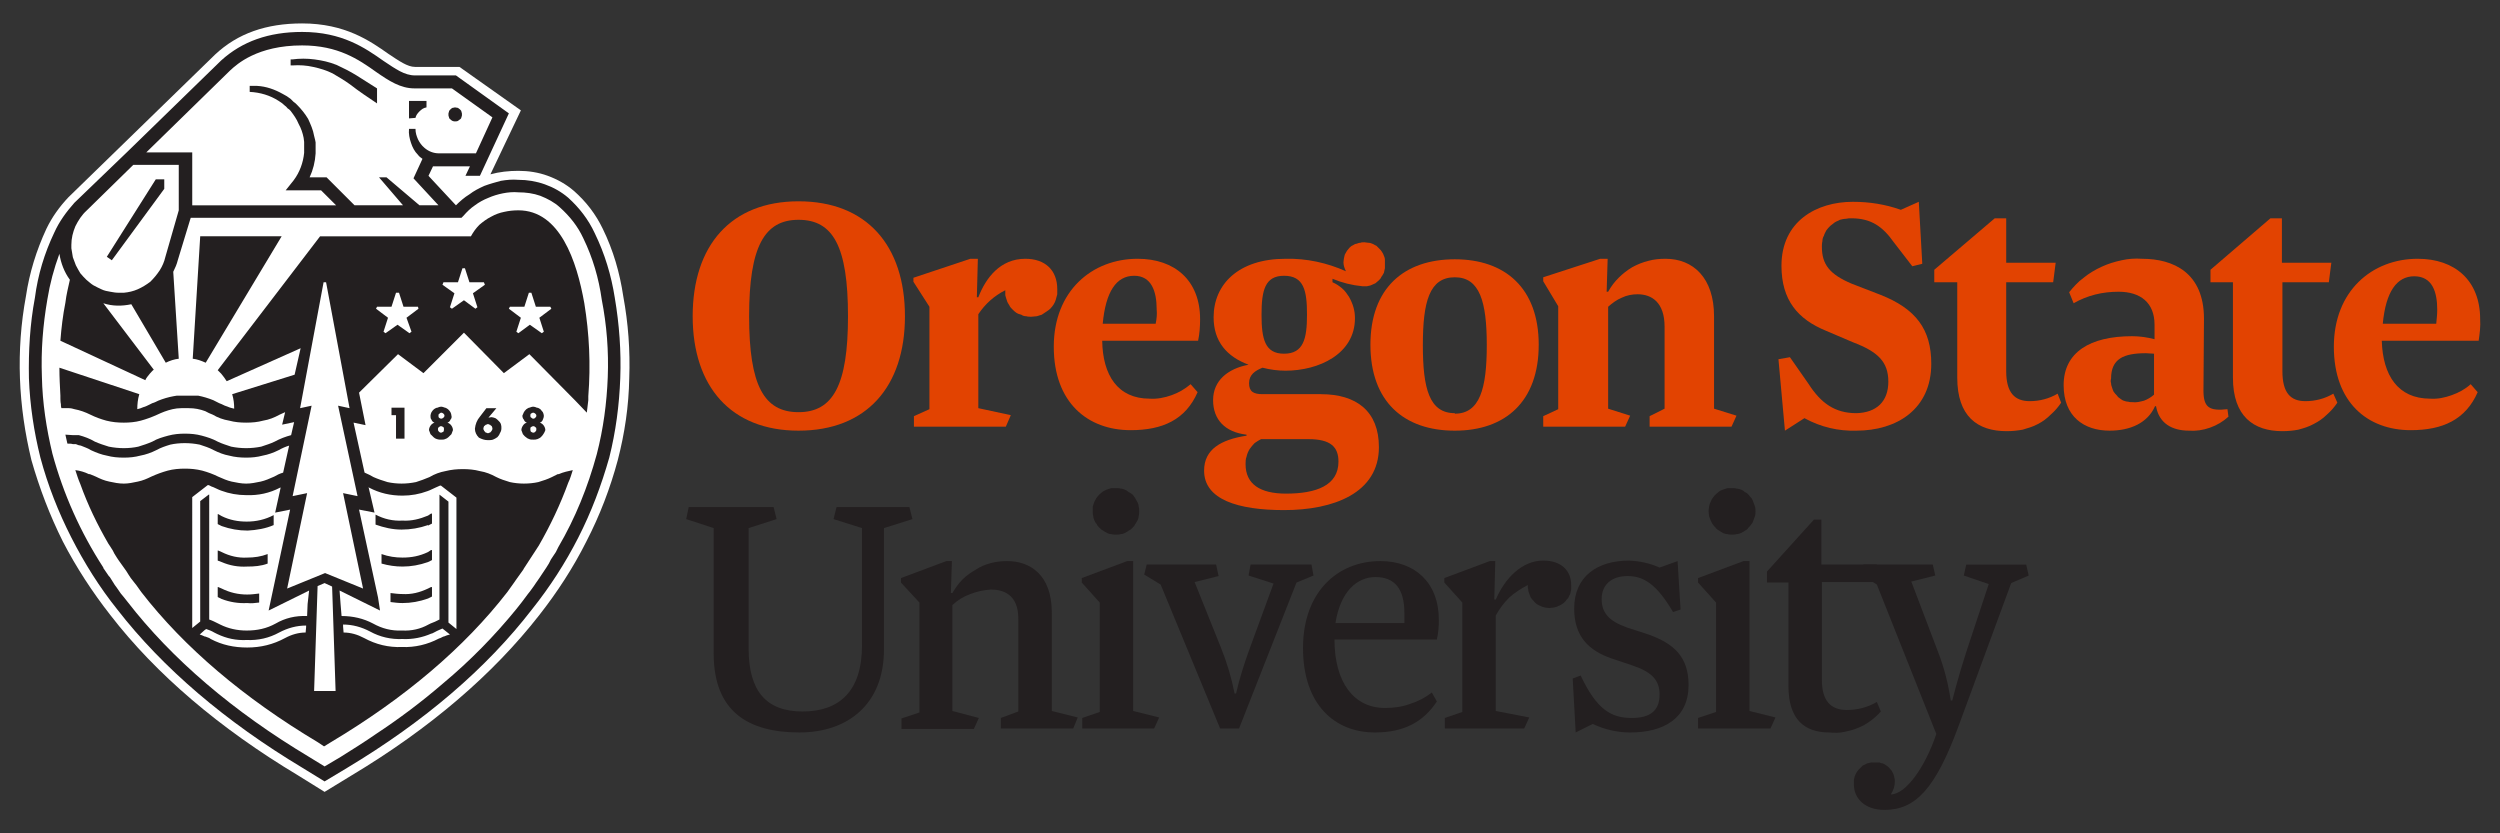
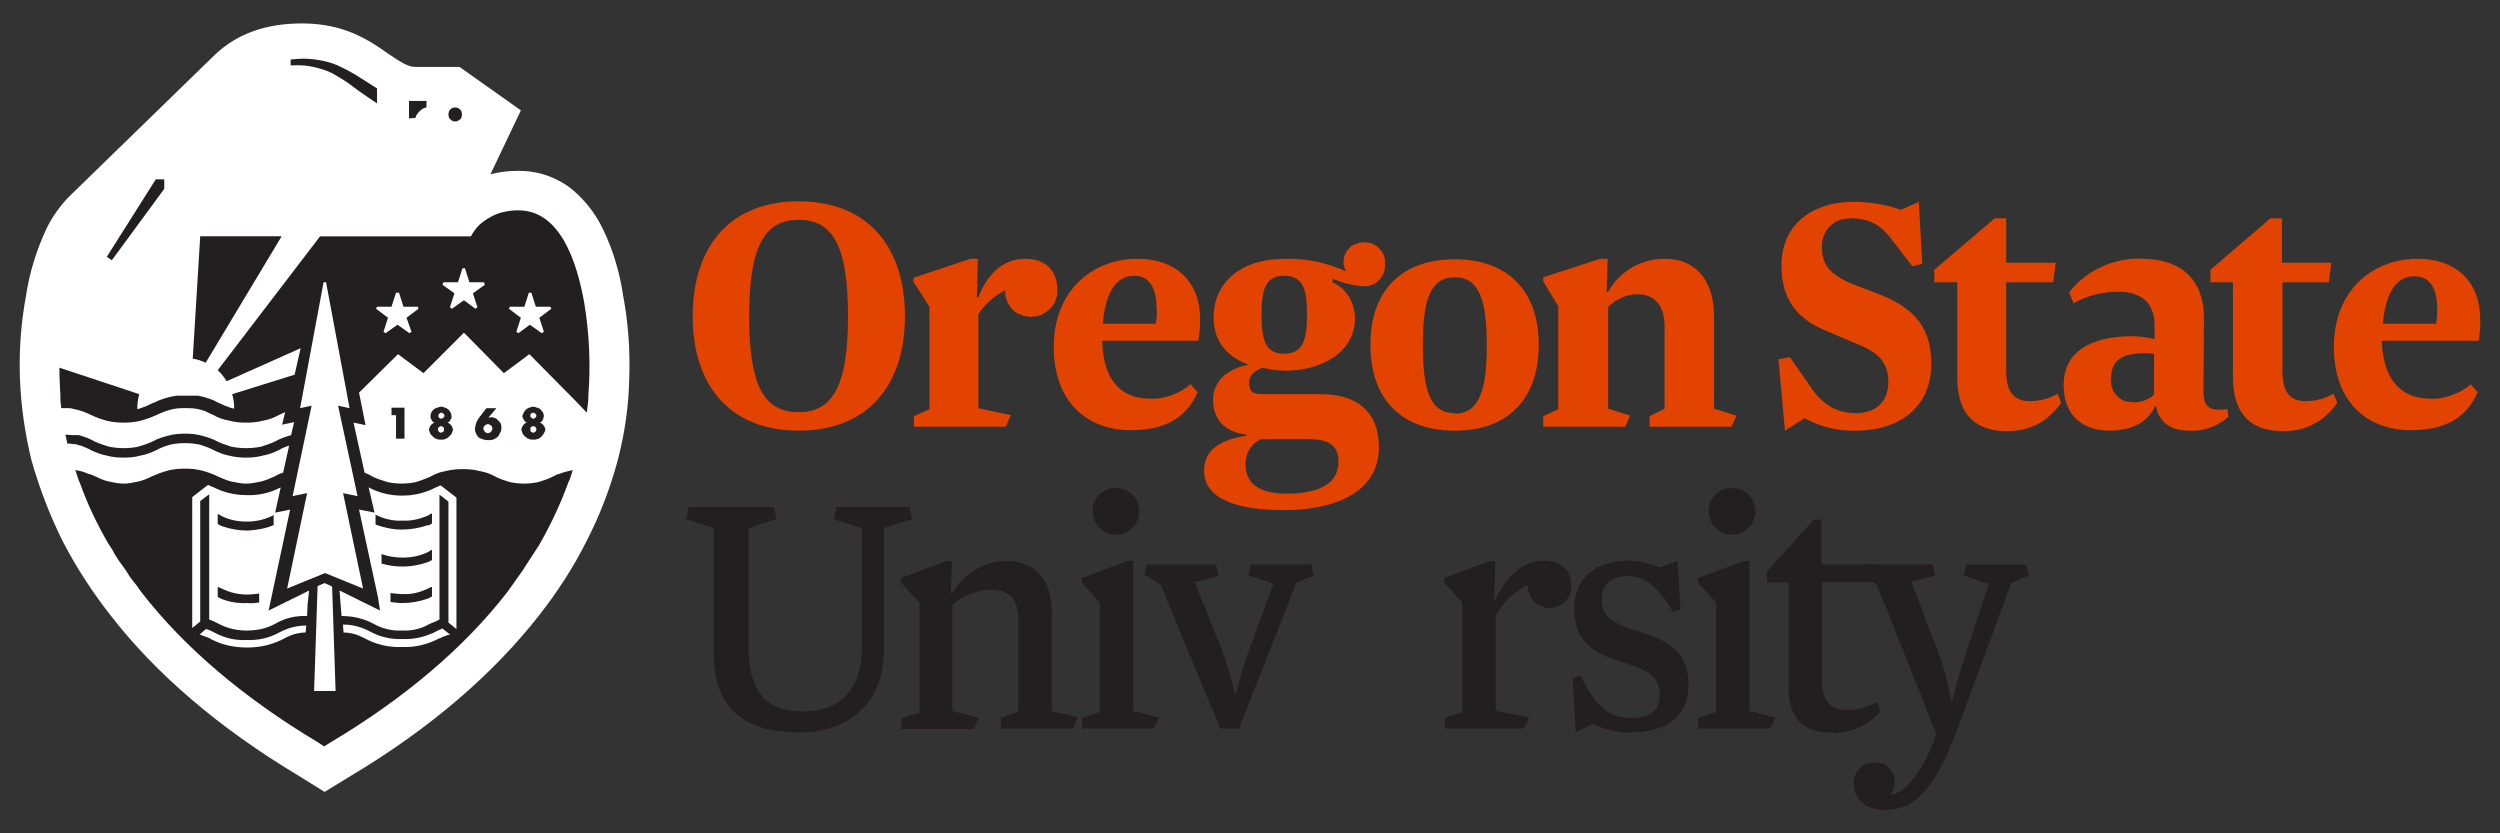
<svg xmlns="http://www.w3.org/2000/svg" version="1.1" id="Layer_1" x="0px" y="0px" viewBox="0 0 300 100" enable-background="new 0 0 300 100" xml:space="preserve">
  <rect x="0" y="0" width="300" height="100" fill="#333333" stroke="none" />
  <g>
    <path fill="#FFFFFF" d="M74.792,35.552c-0.419-2.818-1.197-5.516-2.458-8.094c-0.838-1.74-1.976-3.24-3.476-4.558   c-0.898-0.778-1.976-1.381-3.117-1.8c-1.138-0.419-2.335-0.599-3.536-0.599c-1.138,0-2.275,0.12-3.354,0.418l3.656-7.675   l-7.372-5.216h-5.336c-0.898,0-1.916-0.718-3.177-1.557c-2.215-1.56-5.213-3.66-10.366-3.66c-4.318,0-7.731,1.201-10.429,3.72   L8.205,23.678c-1.077,1.141-1.976,2.398-2.638,3.779c-1.197,2.578-2.036,5.276-2.455,8.094c-0.599,3.237-0.838,6.534-0.719,9.83   c0.12,3.36,0.599,6.598,1.377,9.834c0.958,3.357,2.215,6.657,3.776,9.774c1.616,3.117,3.536,6.056,5.691,8.813   c5.516,7.135,13.127,13.609,22.535,19.249l3.177,1.976l3.237-1.976c9.411-5.64,16.963-12.114,22.535-19.249   c2.159-2.758,4.075-5.696,5.635-8.813c1.617-3.117,2.875-6.417,3.776-9.774c0.838-3.236,1.317-6.474,1.377-9.834   C75.63,42.085,75.391,38.789,74.792,35.552z" />
    <path fill="#231F20" d="M33.797,28.355h-9.771l-0.898,14.692c0.539,0.06,1.018,0.239,1.557,0.479L33.797,28.355z" />
    <path fill="#231F20" d="M26.186,61.693h-0.06v1.198l0.479,0.239c1.018,0.359,2.04,0.539,3.117,0.539   c1.078-0.061,2.156-0.24,3.117-0.659v-1.197c-1.021,0.538-2.099,0.778-3.237,0.778c-1.018,0-2.04-0.18-2.998-0.658L26.186,61.693z" />
-     <path fill="#231F20" d="M26.605,66.248l-0.419-0.18h-0.06v1.201l0.479,0.18c0.958,0.418,1.98,0.599,3.058,0.538   c0.838,0,1.676-0.06,2.455-0.358v-1.142c-0.778,0.303-1.617,0.423-2.455,0.423C28.585,66.971,27.563,66.73,26.605,66.248z" />
    <path fill="#231F20" d="M26.605,70.626l-0.419-0.18h-0.06v1.198l0.479,0.239c0.958,0.362,1.98,0.541,3.058,0.482   c0.479,0.059,0.958,0,1.437-0.06v-1.082c-0.479,0.061-0.958,0.12-1.437,0.12C28.585,71.345,27.563,71.105,26.605,70.626z" />
    <path fill="#231F20" d="M37.573,8.029c0.838,0.18,1.617,0.419,2.338,0.779c0.719,0.422,1.438,0.842,2.096,1.321   c1.078,0.838,2.159,1.56,3.237,2.279v-1.8c-0.778-0.479-1.616-1.018-2.458-1.557c-0.778-0.482-1.617-0.902-2.395-1.261   c-0.901-0.359-1.74-0.539-2.638-0.659c-0.898-0.12-1.8-0.12-2.698,0h-0.18v0.718h0.24C35.953,7.79,36.795,7.849,37.573,8.029z" />
-     <path fill="#231F20" d="M71.615,54.498c-1.078,3.955-2.579,7.675-4.614,11.15l-0.299,0.6l-0.239,0.358l-0.359,0.543l-0.243,0.479   l-0.299,0.479l-0.599,0.898l-0.24,0.363l-0.419,0.599l-0.24,0.359l-0.479,0.658l-0.239,0.3l-0.719,0.961l-0.662,0.838   c-2.635,3.237-5.572,6.235-8.809,8.933c-2.578,2.22-5.212,4.198-8.03,6.058c-1.377,0.958-2.817,1.857-4.254,2.759l-1.92,1.138   l-1.856-1.138c-9.112-5.455-16.484-11.754-21.816-18.646l-0.479-0.603L14.5,71.225l-0.539-0.778l-0.18-0.24l-0.603-0.961   l-0.12-0.119L12.4,68.168v-0.061c-2.758-4.258-4.793-8.813-6.111-13.67c-0.722-2.996-1.201-6.114-1.261-9.235   c-0.12-3.117,0.12-6.175,0.659-9.292c0.299-1.86,0.782-3.66,1.441-5.456c0.18,1.138,0.598,2.219,1.257,3.117   c-0.18,0.838-0.419,1.74-0.539,2.758c-0.299,1.5-0.479,2.998-0.599,4.558l10.189,4.734c0.12-0.299,0.359-0.539,0.539-0.778   c0.18-0.18,0.299-0.359,0.479-0.479L12.4,36.39c1.078,0.359,2.219,0.359,3.357,0.119l4.135,7.017   c0.479-0.24,1.018-0.419,1.56-0.479L20.79,32.614c0.243-0.483,0.423-0.902,0.542-1.381l1.497-4.917l0.06-0.18h32.485l0.24-0.239   c0.419-0.479,0.838-0.898,1.377-1.262c0.479-0.359,1.018-0.658,1.62-0.897c0.539-0.24,1.138-0.419,1.736-0.539   s1.257-0.18,1.856-0.12c0.901,0,1.8,0.12,2.638,0.419c0.898,0.359,1.68,0.778,2.339,1.381c1.198,1.078,2.156,2.275,2.818,3.716   c1.138,2.339,1.856,4.797,2.215,7.376c0.599,3.057,0.838,6.174,0.718,9.291C72.812,48.383,72.393,51.5,71.615,54.498z    M19.832,30.874c-0.12,0.539-0.359,1.078-0.659,1.557c-0.359,0.542-0.718,0.962-1.137,1.381c-0.479,0.359-0.962,0.659-1.501,0.898   c-0.539,0.24-1.078,0.359-1.676,0.419c-0.18,0-0.359,0-0.599,0c-0.359,0-0.719-0.06-1.022-0.12c-0.359-0.06-0.718-0.12-1.077-0.299   c-0.3-0.12-0.599-0.299-0.958-0.479c-0.299-0.179-0.539-0.419-0.838-0.658c-0.24-0.239-0.479-0.479-0.723-0.779   c-0.179-0.303-0.359-0.602-0.539-0.961c-0.12-0.299-0.24-0.659-0.359-0.958c-0.061-0.359-0.12-0.718-0.18-1.082   c0-0.12,0-0.239,0-0.419c0-0.778,0.18-1.497,0.479-2.219c0.359-0.719,0.782-1.377,1.381-1.916l5.572-5.456h5.456v5.456   L19.832,30.874z M27.623,8.448c0.779-0.719,3.237-2.998,8.633-2.998c4.314,0,6.77,1.68,8.869,3.177   c1.557,1.082,2.938,1.98,4.614,1.98h4.494l4.857,3.476l-1.979,4.318h-4.435c-0.658,0-1.257-0.239-1.74-0.659   c-0.359-0.299-0.599-0.658-0.778-1.021c-0.18-0.419-0.299-0.778-0.299-1.257H49.08c-0.06,0.599,0.06,1.138,0.239,1.68   c0.18,0.539,0.419,1.018,0.838,1.437c0.12,0.18,0.359,0.359,0.539,0.479l-1.078,2.338l2.998,3.237h-2.279l-3.956-3.356h-0.898   l2.877,3.356h-5.815L39.19,21.28h-2.036c0.419-0.898,0.659-1.86,0.719-2.878c0-0.18,0-0.359,0-0.539v-0.539v-0.239l-0.06-0.303   l-0.12-0.479c-0.12-0.719-0.419-1.377-0.718-2.036c-0.359-0.602-0.838-1.201-1.321-1.68l-0.18-0.179l-0.239-0.18   c-0.12-0.12-0.24-0.24-0.359-0.359c-0.299-0.239-0.599-0.423-0.958-0.603c-0.958-0.539-1.979-0.898-3.057-0.958   c-0.299,0-0.599,0-0.898,0v0.719c1.257,0.06,2.458,0.419,3.477,1.082c0.299,0.179,0.539,0.359,0.778,0.599   c0.12,0.06,0.18,0.18,0.299,0.299l0.18,0.12l0.179,0.18c0.359,0.479,0.719,0.961,0.958,1.56c0.303,0.539,0.483,1.078,0.603,1.677   l0.06,0.482v0.18v0.719c0,0.12,0,0.299,0,0.419c-0.12,1.201-0.543,2.339-1.261,3.297l-0.958,1.202h4.255l1.8,1.795H23.069v-6.354   h-5.512L27.623,8.448z M73.774,35.731c-0.423-2.698-1.202-5.276-2.399-7.735c-0.778-1.68-1.86-3.058-3.177-4.258   c-0.838-0.719-1.796-1.257-2.818-1.617c-1.018-0.363-2.096-0.542-3.177-0.542c-0.719-0.061-1.377,0-2.096,0.12   c-0.659,0.179-1.317,0.359-1.979,0.603c-0.659,0.299-1.257,0.599-1.796,1.018c-0.599,0.359-1.138,0.838-1.62,1.317L51.418,21.1   l0.539-1.138h4.435L55.853,21.1h1.736l3.476-7.496L54.712,9.05h-4.914c-1.257,0-2.335-0.782-3.776-1.74   c-2.215-1.561-4.973-3.477-9.767-3.477c-4.019,0-7.192,1.138-9.71,3.417L15.337,18.163l-6.414,6.174   c-0.958,1.082-1.796,2.219-2.395,3.54c-1.202,2.518-1.98,5.096-2.339,7.854c-0.599,3.177-0.778,6.414-0.718,9.65   c0.12,3.241,0.599,6.419,1.377,9.535c0.898,3.356,2.16,6.538,3.716,9.595c1.561,3.057,3.357,5.935,5.516,8.633   c5.452,7.017,12.944,13.431,22.235,19.006l2.634,1.62l2.698-1.62c9.288-5.575,16.72-11.93,22.176-19.006   c2.155-2.698,4.015-5.576,5.572-8.633c1.561-3.057,2.758-6.238,3.716-9.595c0.782-3.116,1.201-6.294,1.321-9.535   C74.552,42.146,74.313,38.908,73.774,35.731z" />
    <path fill="#231F20" d="M55.434,13.725c0,0.12,0,0.239-0.06,0.299c0,0.12-0.06,0.243-0.18,0.304c-0.06,0.06-0.18,0.119-0.24,0.179   c-0.12,0.06-0.243,0.06-0.362,0.06c-0.06,0-0.18,0-0.3-0.06s-0.18-0.12-0.239-0.179c-0.12-0.061-0.18-0.184-0.18-0.304   c-0.06-0.06-0.06-0.179-0.06-0.299c0-0.12,0-0.18,0.06-0.3c0-0.12,0.06-0.18,0.18-0.299c0.06-0.06,0.12-0.12,0.239-0.18   c0.12,0,0.24-0.06,0.3-0.06c0.12,0,0.243,0.06,0.362,0.06c0.06,0.06,0.18,0.12,0.24,0.18c0.12,0.12,0.18,0.18,0.18,0.299   C55.434,13.544,55.434,13.604,55.434,13.725z" />
    <path fill="#231F20" d="M49.858,14.144c0.06-0.299,0.239-0.539,0.479-0.778c0.239-0.24,0.479-0.419,0.842-0.479v-0.778H49.08v2.099   L49.858,14.144z" />
    <path fill="#231F20" d="M44.286,58.513c1.257,0.662,2.575,0.962,4.015,0.962c1.018,0,2.036-0.18,2.998-0.539   c0.359-0.12,0.659-0.303,0.958-0.423l0.539-0.239h0.12l1.856,1.44v15.77l-0.958-0.778V60.193l-1.078-0.839v14.988   c-0.359,0.183-0.718,0.362-1.078,0.481l-0.24,0.12c-0.961,0.539-2.039,0.779-3.177,0.719c-1.261,0.061-2.398-0.24-3.477-0.839   c-1.137-0.602-2.398-0.901-3.775-0.901l-0.12-1.438l-0.12-1.62l4.854,2.399l-0.239-1.562l-2.279-10.552l1.859,0.362l-0.718-3.061   L44.286,58.513z M33.618,58.513h0.06l-0.659,3.001l1.796-0.362l-2.579,12.113l4.857-2.399l-0.18,1.62l-0.06,1.438   c-1.381-0.06-2.638,0.239-3.775,0.901c-1.082,0.599-2.219,0.839-3.477,0.839c-1.141,0-2.219-0.24-3.177-0.719l-0.24-0.12   c-0.359-0.179-0.718-0.363-1.078-0.481V59.354h-0.06l-1.021,0.778v14.452l-0.958,0.778V59.654l1.86-1.44h0.12l0.359,0.179   l0.18,0.061c0.299,0.12,0.599,0.299,0.958,0.423c0.958,0.359,1.979,0.539,2.997,0.539C30.979,59.475,32.36,59.175,33.618,58.513z    M51.838,76.022l0.359-0.18c0.3-0.18,0.659-0.3,0.898-0.42l0.898,0.719c-0.239,0.061-0.479,0.119-0.718,0.239h-0.06l-0.359,0.181   l-0.18,0.06c-1.377,0.722-2.877,1.081-4.434,1.021c-1.62,0.061-3.117-0.299-4.554-1.08c-0.782-0.42-1.62-0.659-2.458-0.659   l-0.06-0.718v-0.24c1.138,0,2.215,0.3,3.237,0.838c1.197,0.659,2.515,0.958,3.895,0.899c1.198,0.059,2.396-0.181,3.477-0.659   H51.838z M36.735,75.244l-0.06,0.658c-0.842,0-1.68,0.239-2.458,0.659c-1.437,0.781-2.937,1.141-4.554,1.141   c-1.561,0-2.998-0.299-4.375-1.021l-0.18-0.12l-0.482-0.181h-0.061c-0.239-0.12-0.418-0.179-0.599-0.239l0.599-0.538l0.18-0.12   c0.363,0.12,0.662,0.24,0.961,0.419l0.359,0.18c1.138,0.539,2.275,0.778,3.536,0.718c1.377,0.061,2.698-0.238,3.896-0.897   c1.018-0.539,2.096-0.838,3.237-0.838V75.244z M39.912,72.126l0.359,10.793h-2.578l0.359-10.793l0.06-1.799l0.838-0.359   l0.902,0.419L39.912,72.126z M42.906,59.535l-1.737-0.36l2.399,11.451l-4.558-1.859l-4.554,1.859l2.398-11.451l-1.74,0.36   l2.279-10.853l-1.381,0.299l2.818-15.11h0.299l2.818,15.11l-1.377-0.299L42.906,59.535z M49.379,39.807l-0.24,0.179l-1.437-1.018   l-1.44,1.018l-0.24-0.179l0.539-1.677l-1.437-1.082l0.12-0.239h1.736l0.543-1.68h0.359l0.539,1.68h1.736l0.06,0.239l-1.437,1.082   L49.379,39.807z M57.29,36.869l-0.24,0.179l-1.377-1.018l-1.44,1.018l-0.24-0.179l0.539-1.677l-1.437-1.021l0.12-0.299h1.74   l0.539-1.68h0.299l0.539,1.68h1.736l0.12,0.299l-1.437,1.021L57.29,36.869z M61.065,37.048l0.12-0.239h1.74l0.539-1.68h0.299   l0.539,1.68h1.74l0.12,0.239l-1.441,1.082l0.539,1.677l-0.24,0.179l-1.437-1.018l-1.38,1.018l-0.24-0.179l0.542-1.677   L61.065,37.048z M70.118,36.39c-0.902-5.097-2.938-11.151-7.914-11.151c-0.599,0-1.138,0.06-1.677,0.18   c-0.599,0.12-1.078,0.299-1.617,0.599c-0.482,0.239-0.961,0.599-1.381,0.958c-0.419,0.423-0.718,0.842-1.018,1.38h-18.1   L26.126,44.424c0.12,0.12,0.3,0.3,0.419,0.419c0.239,0.299,0.479,0.599,0.659,0.902l8.872-3.959l-0.722,3.177l-7.492,2.338   c0.18,0.599,0.239,1.142,0.239,1.74c-0.239-0.061-0.539-0.12-0.778-0.24c-0.24-0.06-0.479-0.179-0.719-0.3l-0.299-0.12   l-0.718-0.362c-0.599-0.24-1.201-0.419-1.8-0.539h-0.359h-0.539h-0.479h-0.18h-0.539h-0.479l-0.363,0.06   c-0.659,0.12-1.257,0.299-1.856,0.539c-0.239,0.12-0.479,0.243-0.718,0.303l-0.359,0.18c-0.239,0.12-0.479,0.239-0.722,0.299   c-0.24,0.12-0.479,0.18-0.719,0.24c0-0.599,0.06-1.201,0.24-1.8l-9.587-3.177c0,1.137,0.06,2.219,0.12,3.356c0,0.06,0,0.18,0,0.299   s0,0.479,0.06,0.722c0,0.18,0,0.3,0.06,0.479h0.599h0.3c0.239,0,0.479,0.061,0.658,0.12c0.659,0.12,1.321,0.36,1.92,0.659   c0.598,0.299,1.257,0.539,1.916,0.719c0.719,0.179,1.381,0.24,2.1,0.24c0.659,0,1.377-0.061,2.036-0.24   c0.663-0.18,1.321-0.419,1.979-0.719c0.24-0.12,0.539-0.239,0.838-0.359c0.659-0.24,1.321-0.42,2.039-0.42h0.898   c0.718,0,1.317,0.12,1.976,0.359c0.303,0.18,0.602,0.3,0.901,0.419c0.599,0.359,1.257,0.599,1.976,0.719   c0.659,0.179,1.321,0.24,2.039,0.24c0.719,0,1.377-0.061,2.036-0.24c0.722-0.12,1.321-0.359,1.979-0.719l0.658-0.299l-0.359,1.5   l1.437-0.303l-0.359,1.561c-0.659,0.18-1.317,0.419-1.976,0.779c-0.479,0.238-1.081,0.418-1.62,0.602   c-0.599,0.119-1.198,0.18-1.796,0.18s-1.201-0.061-1.8-0.18c-0.539-0.184-1.138-0.363-1.617-0.602   c-0.658-0.36-1.257-0.54-1.92-0.72c-0.658-0.179-1.317-0.239-2.035-0.239c-0.659,0-1.321,0.061-1.98,0.239   c-0.658,0.18-1.317,0.359-1.916,0.72c-0.539,0.238-1.082,0.418-1.68,0.602c-0.539,0.119-1.138,0.18-1.736,0.18   s-1.197-0.061-1.8-0.18c-0.599-0.184-1.137-0.363-1.676-0.602c-0.599-0.36-1.258-0.6-1.92-0.779h-0.12h-0.18H8.924H8.745   c-0.3,0-0.599-0.06-0.898-0.06c0.06,0.359,0.18,0.718,0.24,1.077c0.239,0,0.479,0,0.659,0.061h0.179h0.18l0.299,0.119l0.299,0.061   c0.423,0.184,0.842,0.303,1.202,0.543c0.658,0.299,1.257,0.537,1.916,0.658c0.659,0.18,1.321,0.239,2.04,0.239   c0.659,0,1.317-0.06,1.976-0.239c0.663-0.121,1.321-0.359,1.92-0.658c0.539-0.301,1.078-0.479,1.676-0.662   c0.539-0.121,1.142-0.181,1.74-0.181s1.197,0.06,1.796,0.181c0.539,0.183,1.142,0.361,1.68,0.662   c0.599,0.299,1.198,0.537,1.856,0.658c0.659,0.18,1.38,0.239,2.039,0.239s1.317-0.06,1.976-0.239   c0.659-0.121,1.321-0.359,1.92-0.658c0.419-0.24,0.838-0.42,1.257-0.543l-0.719,3.24c-0.419,0.12-0.778,0.299-1.078,0.479   c-0.539,0.238-1.082,0.479-1.62,0.598c-0.599,0.12-1.138,0.24-1.737,0.24s-1.141-0.12-1.74-0.24   c-0.539-0.119-1.078-0.359-1.617-0.598c-0.599-0.3-1.257-0.539-1.919-0.72c-0.719-0.179-1.377-0.238-2.096-0.238   c-0.659,0-1.381,0.06-2.04,0.238c-0.659,0.181-1.317,0.42-1.976,0.72c-0.479,0.238-1.022,0.479-1.621,0.598   c-0.539,0.12-1.137,0.24-1.676,0.24c-0.599,0-1.197-0.12-1.74-0.24c-0.599-0.119-1.138-0.359-1.617-0.598l-0.719-0.3h-0.12   c-0.479-0.239-1.082-0.42-1.621-0.479c0.18,0.538,0.359,1.137,0.599,1.676c0.902,2.519,2.04,4.858,3.357,7.136l0.239,0.36   l0.303,0.479l0.18,0.359l0.299,0.482l0.24,0.359l0.299,0.419l0.299,0.419l0.299,0.419l0.299,0.479l0.24,0.363l0.419,0.538   l0.24,0.299l0.598,0.84c5.157,6.656,12.289,12.711,21.218,18.047l0.718,0.479l0.779-0.479c8.932-5.336,16.064-11.391,21.217-18.047   c0.299-0.42,0.599-0.84,0.898-1.259l0.12-0.179c0.3-0.423,0.603-0.842,0.902-1.261l0.06-0.12c0.599-0.898,1.197-1.859,1.796-2.758   c1.381-2.399,2.579-4.917,3.537-7.556c0.239-0.479,0.359-0.958,0.539-1.496c-0.539,0.119-1.138,0.239-1.676,0.479H67h-0.06   l-0.719,0.359c-0.482,0.239-1.021,0.419-1.62,0.599c-0.539,0.119-1.138,0.18-1.736,0.18c-0.539,0-1.141-0.061-1.68-0.18   c-0.599-0.18-1.138-0.359-1.617-0.599c-0.659-0.359-1.261-0.599-1.979-0.719c-0.659-0.18-1.377-0.239-2.036-0.239   c-0.719,0-1.381,0.06-2.099,0.239c-0.659,0.12-1.317,0.359-1.916,0.719c-0.542,0.239-1.082,0.419-1.621,0.599   c-0.599,0.119-1.137,0.18-1.736,0.18c-0.539,0-1.141-0.061-1.68-0.18c-0.599-0.18-1.137-0.359-1.676-0.599   c-0.299-0.18-0.659-0.359-1.078-0.539l-1.321-5.998l1.44,0.303l-0.782-3.899l4.677-4.618l3.054,2.279l4.857-4.857l4.793,4.857   l3.058-2.279l5.512,5.576l1.381,1.441c0.06-0.479,0.12-0.958,0.18-1.5c0-0.06,0-0.12,0-0.18c0-0.06,0-0.179,0-0.299   C70.896,43.766,70.716,40.046,70.118,36.39z" />
    <path fill="#231F20" d="M51.359,63.07l0.479-0.239v-1.197h-0.12l-0.359,0.239c-1.021,0.42-1.979,0.659-3.058,0.599   c-1.141,0.061-2.219-0.179-3.236-0.718v1.198c1.018,0.357,2.036,0.598,3.117,0.598c1.078,0,2.156-0.18,3.177-0.539V63.07z" />
    <path fill="#231F20" d="M51.359,66.248c-1.021,0.482-1.979,0.662-3.058,0.662c-0.838,0-1.68-0.12-2.518-0.423v1.142   c0.838,0.238,1.68,0.358,2.518,0.358c1.018,0,2.036-0.179,3.058-0.538l0.479-0.239v-1.202h-0.12L51.359,66.248z" />
    <path fill="#231F20" d="M51.359,70.626c-1.021,0.479-1.979,0.719-3.058,0.659c-0.479,0-0.958-0.061-1.44-0.121v1.082   c0.483,0.061,0.961,0.12,1.44,0.12c1.018,0,2.036-0.18,3.058-0.543l0.479-0.239v-1.138h-0.12L51.359,70.626z" />
    <polygon fill="#231F20" points="12.819,30.814 13.418,31.233 19.712,22.66 19.712,21.519 18.694,21.519  " />
    <polygon fill="#231F20" points="48.541,52.638 48.541,48.922 46.98,48.922 46.98,49.82 47.523,49.82 47.523,52.638  " />
    <path fill="#231F20" d="M52.916,51.919c-0.12,0-0.18-0.06-0.24-0.12c-0.12-0.119-0.12-0.179-0.12-0.299c0-0.119,0-0.179,0.12-0.239   c0.06-0.06,0.12-0.12,0.24-0.12s0.18,0.061,0.299,0.12c0.06,0.061,0.06,0.12,0.06,0.239c0,0.12,0,0.18-0.06,0.299   c-0.06,0.061-0.18,0.061-0.239,0.12H52.916z M52.916,50.239c-0.06,0-0.18-0.059-0.24-0.12c-0.06-0.06-0.06-0.179-0.06-0.239   c0-0.12,0-0.18,0.12-0.24c0.06-0.06,0.12-0.12,0.24-0.12c0.06,0,0.179,0.06,0.239,0.12c0.06,0.06,0.12,0.12,0.12,0.24   c0,0.12-0.06,0.179-0.12,0.239c-0.06,0.061-0.18,0.12-0.239,0.12H52.916z M51.479,51.62c0.06,0.179,0.12,0.299,0.18,0.479   c0.12,0.119,0.239,0.238,0.359,0.358c0.12,0.12,0.239,0.18,0.419,0.239c0.18,0.061,0.299,0.061,0.479,0.061s0.359,0,0.479-0.061   c0.18-0.06,0.299-0.119,0.419-0.239c0.12-0.12,0.24-0.239,0.359-0.358c0.06-0.181,0.12-0.301,0.18-0.479   c0-0.179-0.06-0.359-0.18-0.538c-0.12-0.184-0.299-0.305-0.479-0.363c0.18-0.061,0.299-0.181,0.359-0.36   c0.12-0.12,0.18-0.299,0.12-0.479c0-0.12-0.06-0.3-0.12-0.42c-0.06-0.12-0.18-0.239-0.299-0.359c-0.12-0.06-0.24-0.179-0.359-0.179   c-0.18-0.061-0.299-0.12-0.479-0.12c-0.12,0-0.299,0.06-0.419,0.12c-0.18,0-0.3,0.12-0.419,0.179   c-0.12,0.12-0.239,0.239-0.299,0.359c-0.06,0.12-0.12,0.3-0.12,0.42c0,0.179,0,0.359,0.12,0.479c0.06,0.179,0.18,0.299,0.359,0.36   c-0.18,0.059-0.359,0.18-0.479,0.363C51.539,51.261,51.479,51.441,51.479,51.62z" />
    <path fill="#231F20" d="M58.551,50.898c0.06,0,0.12,0,0.179,0.063c0.12,0,0.12,0.061,0.18,0.121c0.06,0,0.12,0.059,0.12,0.119   c0.06,0.12,0.06,0.18,0.06,0.24c0,0.059,0,0.119-0.06,0.179c0,0.06-0.06,0.12-0.12,0.181c-0.06,0.059-0.06,0.118-0.18,0.118   c-0.06,0.061-0.12,0.061-0.179,0.061c-0.064,0-0.124,0-0.184-0.061c-0.12,0-0.12-0.06-0.18-0.118   c-0.06-0.061-0.12-0.121-0.12-0.181c-0.06-0.06-0.06-0.12-0.06-0.179c0-0.061,0-0.12,0.06-0.24c0-0.061,0.06-0.119,0.12-0.119   c0.06-0.061,0.06-0.121,0.18-0.121C58.428,50.898,58.487,50.898,58.551,50.898z M58.368,48.981L57.589,50   c-0.359,0.419-0.539,0.898-0.599,1.441c0,0.418,0.18,0.777,0.479,1.077c0.359,0.179,0.659,0.3,1.082,0.3   c0.179,0,0.419,0,0.599-0.061c0.179-0.061,0.359-0.18,0.539-0.3c0.12-0.12,0.24-0.299,0.3-0.479   c0.12-0.179,0.179-0.359,0.179-0.599c0-0.18,0-0.299-0.06-0.482c-0.06-0.18-0.18-0.3-0.3-0.419c-0.12-0.12-0.239-0.24-0.359-0.299   c-0.18-0.061-0.359-0.121-0.479-0.121c-0.12,0-0.24,0.06-0.359,0.06l0.958-1.138H58.368z" />
    <path fill="#231F20" d="M64.003,51.919c-0.12,0-0.18-0.06-0.3-0.12c-0.06-0.119-0.06-0.179-0.06-0.299c0-0.119,0-0.179,0.06-0.239   c0.12-0.06,0.18-0.12,0.3-0.12s0.179,0.061,0.239,0.12c0.12,0.061,0.12,0.12,0.12,0.239c0,0.12,0,0.18-0.12,0.299   C64.183,51.859,64.123,51.919,64.003,51.919z M64.003,50.239c-0.12,0-0.18-0.059-0.24-0.12c-0.12-0.06-0.12-0.12-0.12-0.239   c0-0.061,0-0.18,0.06-0.24c0.12-0.06,0.18-0.12,0.3-0.12c0.06,0,0.179,0.06,0.239,0.12c0.06,0.06,0.12,0.12,0.12,0.24   c0,0.12-0.06,0.179-0.12,0.239C64.183,50.18,64.123,50.239,64.003,50.239z M62.566,51.62c0.06,0.179,0.12,0.299,0.18,0.479   c0.12,0.119,0.179,0.238,0.359,0.358c0.12,0.12,0.24,0.18,0.419,0.239c0.12,0.061,0.299,0.061,0.479,0.061   c0.179,0,0.299,0,0.479-0.061c0.12-0.06,0.299-0.119,0.419-0.239s0.239-0.239,0.299-0.358c0.12-0.181,0.18-0.301,0.239-0.479   c0-0.179-0.06-0.359-0.179-0.538c-0.12-0.184-0.299-0.305-0.479-0.363c0.18-0.061,0.299-0.181,0.359-0.36   c0.06-0.12,0.12-0.299,0.12-0.479c0-0.12-0.06-0.3-0.12-0.42c-0.12-0.12-0.179-0.239-0.299-0.359   c-0.12-0.06-0.239-0.179-0.419-0.179c-0.12-0.061-0.299-0.12-0.419-0.12c-0.18,0-0.3,0.06-0.479,0.12   c-0.12,0-0.24,0.12-0.359,0.179c-0.12,0.12-0.24,0.239-0.299,0.359c-0.06,0.12-0.12,0.3-0.18,0.42c0,0.179,0.06,0.359,0.18,0.479   c0.06,0.179,0.18,0.299,0.359,0.36c-0.239,0.059-0.359,0.18-0.479,0.363C62.626,51.261,62.566,51.441,62.566,51.62z" />
    <path fill="#E24301" d="M101.76,37.95c0-8.397-1.795-11.574-5.935-11.574c-4.075,0-5.931,3.177-5.931,11.574   c0,8.333,1.796,11.51,5.931,11.51C99.965,49.46,101.76,46.224,101.76,37.95z M83.121,37.95c0-8.517,4.614-13.793,12.705-13.793   c8.154,0,12.768,5.276,12.768,13.793c0,8.453-4.614,13.729-12.768,13.729C87.735,51.68,83.121,46.403,83.121,37.95z" />
    <path fill="#E24301" d="M121.298,49.82l-0.599,1.381h-11.028V49.94l1.86-0.839V36.809l-1.92-2.998v-0.479l6.833-2.279h0.898   l-0.12,4.618h0.179c0.898-2.338,2.639-4.618,5.635-4.618c2.396,0,3.836,1.377,3.836,3.656c0,0.18,0,0.419,0,0.603   c-0.06,0.24-0.12,0.419-0.18,0.659c-0.06,0.179-0.12,0.359-0.239,0.538c-0.12,0.18-0.24,0.36-0.423,0.539   c-0.12,0.12-0.299,0.24-0.479,0.359c-0.18,0.12-0.359,0.24-0.539,0.359c-0.18,0.063-0.419,0.124-0.599,0.183   c-0.24,0-0.419,0.06-0.659,0.06c-0.179,0-0.419,0-0.599-0.06c-0.24,0-0.419-0.06-0.599-0.183c-0.24-0.06-0.423-0.12-0.603-0.239   c-0.179-0.12-0.299-0.24-0.479-0.42c-0.119-0.12-0.299-0.299-0.358-0.478c-0.121-0.18-0.24-0.36-0.3-0.599   c-0.06-0.18-0.12-0.359-0.179-0.599c0-0.18,0-0.423,0-0.603c-1.317,0.663-2.399,1.62-3.237,2.878v11.274L121.298,49.82z" />
    <path fill="#E24301" d="M132.326,38.849h6.354c0.12-0.599,0.18-1.141,0.12-1.741c0-2.099-0.599-4.015-2.698-4.015   C133.946,33.093,132.685,35.009,132.326,38.849z M137.961,47.84c0.898,0.06,1.796-0.12,2.635-0.419   c0.841-0.299,1.56-0.718,2.278-1.317l0.838,0.958c-1.437,3.296-4.195,4.558-8.031,4.558c-5.152,0-9.228-3.297-9.228-10.014   c0-6.717,4.614-10.553,10.066-10.553c4.435,0,7.492,2.578,7.492,7.256c0,0.898-0.061,1.737-0.24,2.578h-11.507   C132.326,45.023,134.125,47.84,137.961,47.84z" />
    <path fill="#E24301" d="M154.082,33.093c-2.279,0-2.698,1.736-2.698,4.674c0,2.941,0.419,4.678,2.698,4.678   c2.338,0,2.758-1.796,2.758-4.678C156.84,34.889,156.48,33.093,154.082,33.093z M149.468,55.695c0,2.398,1.737,3.54,4.854,3.54   c3.597,0,6.294-0.962,6.294-3.839c0-1.736-0.901-2.699-3.596-2.699h-5.695c-0.239,0.121-0.539,0.301-0.778,0.479   c-0.24,0.239-0.419,0.483-0.599,0.723c-0.179,0.299-0.299,0.599-0.359,0.897C149.468,55.096,149.468,55.396,149.468,55.695z    M158.517,47.302c4.255,0,6.952,2.039,6.952,6.358c0,5.515-5.451,7.551-11.387,7.551c-5.512,0-9.59-1.257-9.59-4.734   c0-2.577,2.039-3.719,5.096-4.198v-0.119c-2.579-0.3-4.016-1.8-4.016-4.139c0-2.335,1.737-3.776,4.255-4.255   c-2.578-0.962-4.194-2.758-4.194-5.695c0-3.959,2.997-7.017,8.629-7.017c2.52-0.06,4.974,0.479,7.252,1.497   c-0.18-0.359-0.299-0.719-0.299-1.078c0-0.179,0.059-0.359,0.059-0.479c0.061-0.179,0.061-0.359,0.121-0.479   c0.06-0.12,0.18-0.299,0.24-0.419c0.118-0.12,0.178-0.243,0.299-0.363c0.119-0.12,0.239-0.24,0.418-0.299   c0.12-0.06,0.24-0.18,0.42-0.18c0.18-0.06,0.299-0.12,0.479-0.12c0.12-0.06,0.304-0.06,0.482-0.06c0.18,0,0.3,0.06,0.479,0.06   c0.181,0,0.361,0.06,0.48,0.12c0.18,0.06,0.299,0.18,0.479,0.239c0.119,0.12,0.24,0.24,0.359,0.359   c0.119,0.124,0.24,0.243,0.299,0.363c0.119,0.18,0.18,0.299,0.24,0.479c0.059,0.12,0.119,0.299,0.119,0.479s0,0.359,0,0.479   c0,0.18,0,0.359,0,0.539c-0.061,0.18-0.061,0.359-0.119,0.542c-0.121,0.18-0.18,0.359-0.299,0.479   c-0.061,0.18-0.182,0.299-0.301,0.419s-0.299,0.24-0.418,0.359c-0.18,0.06-0.359,0.18-0.539,0.239   c-0.12,0.061-0.301,0.061-0.479,0.12c-0.179,0-0.359,0-0.542,0c-1.258-0.12-2.455-0.419-3.593-0.898v0.419   c0.419,0.18,0.778,0.419,1.138,0.718c0.359,0.299,0.6,0.663,0.838,1.022c0.239,0.419,0.419,0.838,0.539,1.257   c0.119,0.419,0.18,0.838,0.18,1.321c0,4.314-4.375,6.294-8.33,6.294c-0.898,0-1.855-0.12-2.758-0.359   c-0.898,0.359-1.617,0.838-1.617,1.859c0,1.018,0.539,1.317,1.617,1.317H158.517z" />
    <path fill="#E24301" d="M174.578,49.641c2.996,0,3.836-2.998,3.836-8.214s-0.84-8.154-3.836-8.154   c-3.055,0-3.836,2.938-3.836,8.154s0.781,8.154,3.836,8.154V49.641z M174.578,51.68c-6.111,0-10.127-3.48-10.127-10.313   c0-6.777,4.016-10.253,10.127-10.253c6.055,0,10.068,3.477,10.068,10.253C184.646,48.2,180.633,51.68,174.578,51.68z" />
    <path fill="#E24301" d="M208.379,49.88l-0.598,1.321h-9.828V49.94l1.797-0.898v-9.834c0-2.938-1.557-3.896-3.236-3.896   c-0.658,0-1.316,0.12-1.916,0.419c-0.6,0.24-1.143,0.659-1.621,1.078v12.233l2.639,0.838l-0.6,1.321h-9.828V49.94l1.799-0.839   V36.75l-1.799-2.998v-0.479l6.832-2.219h0.898l-0.121,3.955h0.18c0.359-0.658,0.783-1.197,1.262-1.676   c0.479-0.479,1.018-0.902,1.617-1.261c0.658-0.359,1.258-0.599,1.979-0.778c0.66-0.18,1.316-0.24,2.035-0.24   c3.297,0,5.816,2.279,5.816,6.896v11.092L208.379,49.88z" />
    <path fill="#E24301" d="M226.6,45.805c0-2.398-1.258-3.6-4.254-4.737l-3.238-1.381c-3.355-1.377-5.332-3.656-5.332-7.795   c0-5.336,4.195-7.675,8.57-7.675c1.979,0,3.895,0.299,5.754,0.961l2.156-0.961l0.418,7.435l-1.197,0.299l-2.219-2.877   c-1.316-1.86-2.693-2.878-5.094-2.878c-0.238,0-0.418,0-0.658,0.06c-0.238,0-0.479,0.06-0.717,0.12   c-0.18,0.12-0.42,0.179-0.6,0.299c-0.18,0.12-0.359,0.299-0.543,0.419c-0.18,0.18-0.359,0.363-0.479,0.542   c-0.119,0.24-0.24,0.419-0.299,0.659c-0.121,0.18-0.18,0.419-0.18,0.659c-0.061,0.239-0.061,0.479-0.061,0.659   c0,2.099,0.898,3.3,3.596,4.438l3.418,1.321c4.254,1.676,6.113,4.135,6.113,8.274c0,5.456-4.135,8.034-8.992,8.034   c-2.154,0.061-4.254-0.419-6.23-1.5l-2.338,1.5l-0.779-8.573l1.377-0.243l2.219,3.181c1.498,2.338,3.178,3.536,5.752,3.536   C225.162,49.521,226.6,48.2,226.6,45.805z" />
    <path fill="#E24301" d="M232.115,32.371l7.252-6.175h1.377v5.336h5.936l-0.299,2.339h-5.637v10.672   c0,2.578,1.018,3.596,2.818,3.596c1.197,0,2.334-0.3,3.355-0.898l0.42,1.082c-0.359,0.539-0.779,1.018-1.258,1.437   c-0.482,0.479-0.961,0.838-1.561,1.138c-0.539,0.303-1.197,0.482-1.795,0.662c-0.662,0.119-1.262,0.18-1.92,0.18   c-3.537,0-5.932-1.8-5.932-6.418V33.872h-2.758V32.371z" />
    <path fill="#E24301" d="M257.527,42.385c-2.697,0-4.199,0.663-4.199,3.058c-0.059,0.179-0.059,0.362,0,0.542   c0,0.18,0.061,0.359,0.121,0.539c0.059,0.18,0.123,0.36,0.184,0.479c0.119,0.18,0.238,0.299,0.359,0.419   c0.119,0.18,0.238,0.299,0.357,0.359c0.182,0.12,0.301,0.24,0.48,0.299c0.18,0.06,0.359,0.12,0.539,0.12   c0.18,0.06,0.359,0.06,0.537,0.06c0.48,0.063,0.898-0.06,1.379-0.18c0.482-0.18,0.842-0.419,1.199-0.718v-4.918L257.527,42.385z    M264.416,46.883c0,2.039,0.723,2.458,2.879,2.218L267.414,50c-0.658,0.599-1.377,1.021-2.215,1.321   c-0.842,0.299-1.68,0.419-2.52,0.358c-1.979,0-3.596-0.842-3.955-2.938h-0.119c-0.898,2.035-2.998,2.938-5.455,2.938   c-3.055,0-5.514-1.68-5.514-5.456c0-3.959,3.178-5.879,8.211-5.879c0.898,0,1.799,0.124,2.697,0.363v-1.74   c0-2.638-1.68-3.959-4.314-3.959c-1.92,0-3.715,0.423-5.396,1.381l-0.537-1.321c0.537-0.659,1.076-1.257,1.738-1.736   c0.66-0.54,1.377-0.962,2.156-1.321c0.777-0.359,1.561-0.599,2.398-0.778c0.779-0.18,1.617-0.24,2.455-0.18   c3.775,0,7.432,1.68,7.432,7.196L264.416,46.883z" />
    <path fill="#E24301" d="M265.258,32.371l7.193-6.175h1.377v5.336h5.932l-0.301,2.339h-5.57v10.672c0,2.578,0.957,3.596,2.758,3.596   c1.197,0,2.334-0.3,3.355-0.898l0.48,1.082c-0.361,0.539-0.783,1.018-1.262,1.437c-0.479,0.479-1.02,0.838-1.617,1.138   c-0.539,0.303-1.137,0.482-1.799,0.662c-0.6,0.119-1.258,0.18-1.916,0.18c-3.477,0-5.936-1.8-5.936-6.418V33.872h-2.695V32.371z" />
    <path fill="#E24301" d="M285.934,38.849h6.414c0.061-0.599,0.119-1.141,0.119-1.68c0-2.16-0.598-4.015-2.758-4.015   C287.613,33.153,286.293,35.009,285.934,38.849z M291.629,47.84c0.898,0.06,1.736-0.12,2.574-0.419   c0.842-0.299,1.621-0.718,2.279-1.317l0.838,0.958c-1.438,3.296-4.195,4.558-8.031,4.558c-5.152,0-9.227-3.297-9.227-10.014   c0-6.717,4.613-10.553,10.066-10.553c4.434,0,7.49,2.578,7.49,7.256c0.061,0.898-0.059,1.737-0.178,2.578h-11.627   C285.934,45.023,287.734,47.84,291.629,47.84z" />
    <path fill="#231F20" d="M106.076,77.942c0,6.593-4.375,9.953-10.13,9.953c-6.111,0-10.305-2.459-10.305-9.475V63.37l-3.297-1.077   l0.3-1.441h10.189l0.359,1.441l-3.357,1.077v14.452c0,5.156,2.155,7.556,6.474,7.556c4.375,0,7.129-2.399,7.129-7.915V63.37   l-3.413-1.077l0.359-1.441h8.749l0.359,1.441l-3.416,1.077V77.942z" />
    <path fill="#231F20" d="M129.329,86.096l-0.539,1.317h-8.689v-1.258l2.096-0.777V74.223c0-2.878-1.796-3.478-3.293-3.478   c-0.902,0.061-1.68,0.24-2.458,0.54c-0.838,0.299-1.497,0.722-2.159,1.32v12.712l3.176,0.838l-0.598,1.317h-8.689v-1.258   l2.156-0.718v-13.19l-2.215-2.399v-0.538l5.452-2.04h0.659l-0.12,3.835h0.18c0.359-0.599,0.722-1.137,1.201-1.615   c0.479-0.483,1.018-0.842,1.616-1.201c0.54-0.36,1.138-0.6,1.8-0.779c0.659-0.179,1.317-0.239,1.976-0.239   c2.638,0,5.336,1.557,5.336,6.175v11.813L129.329,86.096z" />
    <path fill="#231F20" d="M133.886,58.573c0.239,0,0.419,0,0.599,0.06c0.18,0,0.359,0.061,0.479,0.119   c0.18,0.063,0.359,0.184,0.479,0.304c0.18,0.061,0.3,0.18,0.479,0.299c0.12,0.181,0.239,0.3,0.3,0.419   c0.12,0.181,0.179,0.359,0.299,0.539c0.06,0.119,0.12,0.3,0.12,0.479c0.061,0.18,0.061,0.359,0.061,0.539   c0,0.183,0,0.423-0.061,0.603c0,0.179-0.06,0.299-0.12,0.479c-0.12,0.18-0.179,0.359-0.299,0.479   c-0.061,0.179-0.18,0.299-0.3,0.418c-0.179,0.181-0.299,0.3-0.479,0.36c-0.12,0.119-0.299,0.18-0.479,0.299   c-0.12,0.063-0.299,0.124-0.479,0.124c-0.18,0.06-0.359,0.06-0.599,0.06c-0.18,0-0.363,0-0.542-0.06   c-0.18,0-0.359-0.061-0.479-0.124c-0.18-0.119-0.359-0.18-0.479-0.299c-0.18-0.061-0.299-0.18-0.479-0.36   c-0.12-0.119-0.24-0.239-0.299-0.418c-0.12-0.12-0.239-0.3-0.299-0.479s-0.12-0.3-0.12-0.479c-0.06-0.18-0.06-0.42-0.06-0.603   c0-0.18,0-0.359,0-0.539c0.06-0.18,0.12-0.36,0.18-0.539s0.18-0.299,0.239-0.479c0.12-0.119,0.239-0.299,0.359-0.419   c0.12-0.119,0.299-0.238,0.419-0.358c0.179-0.12,0.359-0.181,0.479-0.244c0.179-0.059,0.359-0.119,0.539-0.179   C133.523,58.573,133.707,58.573,133.886,58.573z M139.099,86.096l-0.599,1.317h-8.629v-1.258l2.096-0.719v-13.13l-2.156-2.399   v-0.538l5.453-2.04h0.718v17.988L139.099,86.096z" />
    <path fill="#231F20" d="M152.824,70.027l-2.997-0.962l0.24-1.317h7.312l0.239,1.317l-2.039,0.842l-6.889,17.506h-2.279   l-7.132-17.266l-1.976-1.202l0.299-1.197h8.33l0.3,1.378l-2.878,0.722l3.177,7.914c0.719,1.797,1.258,3.597,1.617,5.456h0.179   c0.423-1.859,1.021-3.72,1.681-5.516L152.824,70.027z" />
-     <path fill="#231F20" d="M160.256,74.765h8.27c0-0.422,0-0.781,0-1.201c0-2.877-1.137-4.318-3.475-4.318   C162.891,69.245,160.855,70.926,160.256,74.765z M166.188,84.955c1.018,0,2.039-0.12,2.998-0.48   c0.957-0.299,1.795-0.718,2.637-1.376l0.6,1.077c-1.621,2.459-3.955,3.72-7.432,3.72c-4.793,0-8.629-3.301-8.629-10.134   c0-6.776,4.194-10.433,9.287-10.433c4.076,0,7.014,2.519,7.014,7.072c0,0.783-0.061,1.561-0.24,2.339h-12.285   C160.137,81.897,162.472,84.955,166.188,84.955z" />
    <path fill="#231F20" d="M183.51,86.096l-0.6,1.317h-9.531v-1.258l2.102-0.719v-13.13l-2.16-2.399v-0.538l5.455-2.04h0.658   l-0.119,4.618h0.18c1.078-2.519,3.117-4.678,5.693-4.678c2.158,0,3.355,1.198,3.355,2.937c0,0.181,0,0.359,0,0.539   c-0.061,0.181-0.061,0.36-0.119,0.54c-0.061,0.119-0.182,0.299-0.24,0.479c-0.119,0.12-0.24,0.243-0.359,0.423   c-0.119,0.12-0.238,0.238-0.359,0.299c-0.18,0.12-0.299,0.18-0.479,0.24c-0.18,0.12-0.359,0.12-0.539,0.18   c-0.18,0-0.359,0.06-0.543,0.06c-0.18,0-0.359-0.06-0.479-0.06c-0.18-0.06-0.359-0.06-0.539-0.18   c-0.18-0.061-0.299-0.12-0.479-0.24c-0.121-0.119-0.24-0.179-0.359-0.359c-0.119-0.119-0.24-0.242-0.359-0.423   c-0.061-0.119-0.119-0.299-0.18-0.479c-0.061-0.119-0.121-0.299-0.121-0.479c-0.059-0.18-0.059-0.358-0.059-0.539   c-0.777,0.42-1.561,0.899-2.219,1.497c-0.66,0.663-1.197,1.381-1.617,2.16v11.454L183.51,86.096z" />
    <path fill="#231F20" d="M189.68,81.059c1.92,4.079,3.656,5.097,6.115,5.097c2.039,0,3.355-0.719,3.355-2.817   c0-1.74-0.957-2.698-3.236-3.476l-2.518-0.843c-2.754-0.958-4.494-2.639-4.494-5.994c0-3.899,2.818-5.756,6.594-5.756   c1.258,0.06,2.457,0.299,3.654,0.838l2.16-0.778l0.359,5.815l-0.902,0.299c-1.975-3.356-3.535-4.317-5.451-4.317   c-1.98,0-3.117,1.08-3.117,2.758c0,1.62,0.838,2.642,3.057,3.419l2.578,0.839c2.994,1.081,4.795,2.639,4.795,6.056   c0,4.018-2.998,5.698-7.014,5.698c-1.557,0-3.057-0.362-4.494-1.021l-2.039,1.021l-0.359-6.477L189.68,81.059z" />
    <path fill="#231F20" d="M207.84,58.573c0.18,0,0.359,0,0.539,0.06c0.184,0,0.363,0.061,0.543,0.119   c0.18,0.063,0.359,0.184,0.479,0.304c0.18,0.061,0.301,0.18,0.42,0.299c0.119,0.181,0.24,0.3,0.359,0.419   c0.119,0.181,0.18,0.359,0.24,0.539c0.059,0.119,0.119,0.3,0.178,0.479c0.061,0.18,0.061,0.359,0.061,0.539   c0,0.183,0,0.423-0.061,0.603c-0.059,0.179-0.119,0.299-0.178,0.479c-0.061,0.18-0.121,0.359-0.24,0.479   c-0.119,0.179-0.24,0.299-0.359,0.418c-0.119,0.181-0.24,0.3-0.42,0.36c-0.119,0.119-0.299,0.18-0.479,0.299   c-0.18,0.063-0.359,0.124-0.543,0.124c-0.18,0.06-0.359,0.06-0.539,0.06s-0.357,0-0.539-0.06c-0.178,0-0.359-0.061-0.537-0.124   c-0.18-0.119-0.301-0.18-0.48-0.299c-0.119-0.061-0.299-0.18-0.418-0.36c-0.121-0.119-0.24-0.239-0.359-0.418   c-0.061-0.12-0.18-0.3-0.24-0.479c-0.059-0.18-0.119-0.3-0.18-0.479c0-0.18-0.059-0.42-0.059-0.603c0-0.18,0.059-0.359,0.059-0.539   c0.061-0.18,0.061-0.36,0.18-0.539c0.061-0.179,0.119-0.299,0.24-0.479c0.119-0.119,0.18-0.299,0.359-0.419   c0.119-0.119,0.238-0.238,0.418-0.358c0.119-0.12,0.301-0.181,0.48-0.244c0.178-0.059,0.359-0.119,0.537-0.179   C207.482,58.573,207.66,58.573,207.84,58.573z M213.057,86.096l-0.6,1.317h-8.691v-1.258l2.158-0.719v-13.13l-2.158-2.399v-0.538   l5.455-2.04h0.719v17.988L213.057,86.096z" />
    <path fill="#231F20" d="M212.035,68.587l5.637-6.235h0.896v5.396h6.654l-0.299,2.1h-6.295v11.75c0,2.52,1.078,3.6,2.998,3.6   c1.256,0,2.457-0.303,3.596-0.961l0.479,1.142c-0.359,0.419-0.838,0.837-1.256,1.137c-0.48,0.359-1.023,0.658-1.502,0.838   c-0.539,0.24-1.137,0.364-1.676,0.483s-1.139,0.119-1.74,0.06c-2.994,0-4.914-1.56-4.914-5.579V69.907h-2.578V68.587z" />
    <path fill="#231F20" d="M225.223,70.147l-1.98-1.262l0.363-1.138h8.33l0.299,1.317l-2.877,0.722l3.236,8.514   c0.719,1.86,1.197,3.776,1.496,5.756h0.182c0,0,0.721-2.878,1.68-5.815l2.697-8.154l-2.996-1.021l0.299-1.317h7.191l0.301,1.317   l-2.1,0.902l-6.291,17.086c-2.818,7.675-5.217,10.134-8.932,10.134c-2.336,0-3.656-1.377-3.656-3.058c0-0.18,0-0.359,0-0.538   c0.061-0.181,0.061-0.359,0.119-0.479c0.061-0.18,0.18-0.363,0.24-0.482c0.119-0.181,0.24-0.3,0.357-0.419   c0.121-0.12,0.24-0.24,0.361-0.359c0.184-0.061,0.303-0.12,0.482-0.24c0.18-0.06,0.359-0.06,0.539-0.119c0.119,0,0.299,0,0.479,0   s0.299,0,0.479,0c0.121,0.06,0.299,0.119,0.42,0.119c0.18,0.061,0.299,0.18,0.418,0.24c0.121,0.059,0.24,0.179,0.359,0.299   c0.121,0.12,0.18,0.239,0.299,0.359c0.061,0.12,0.121,0.239,0.182,0.362c0.059,0.181,0.123,0.3,0.123,0.479   c0.059,0.12,0.059,0.299,0.059,0.419c0,0.599-0.182,1.078-0.482,1.557c1.801,0,4.135-3.297,5.457-7.253L225.223,70.147z" />
  </g>
</svg>